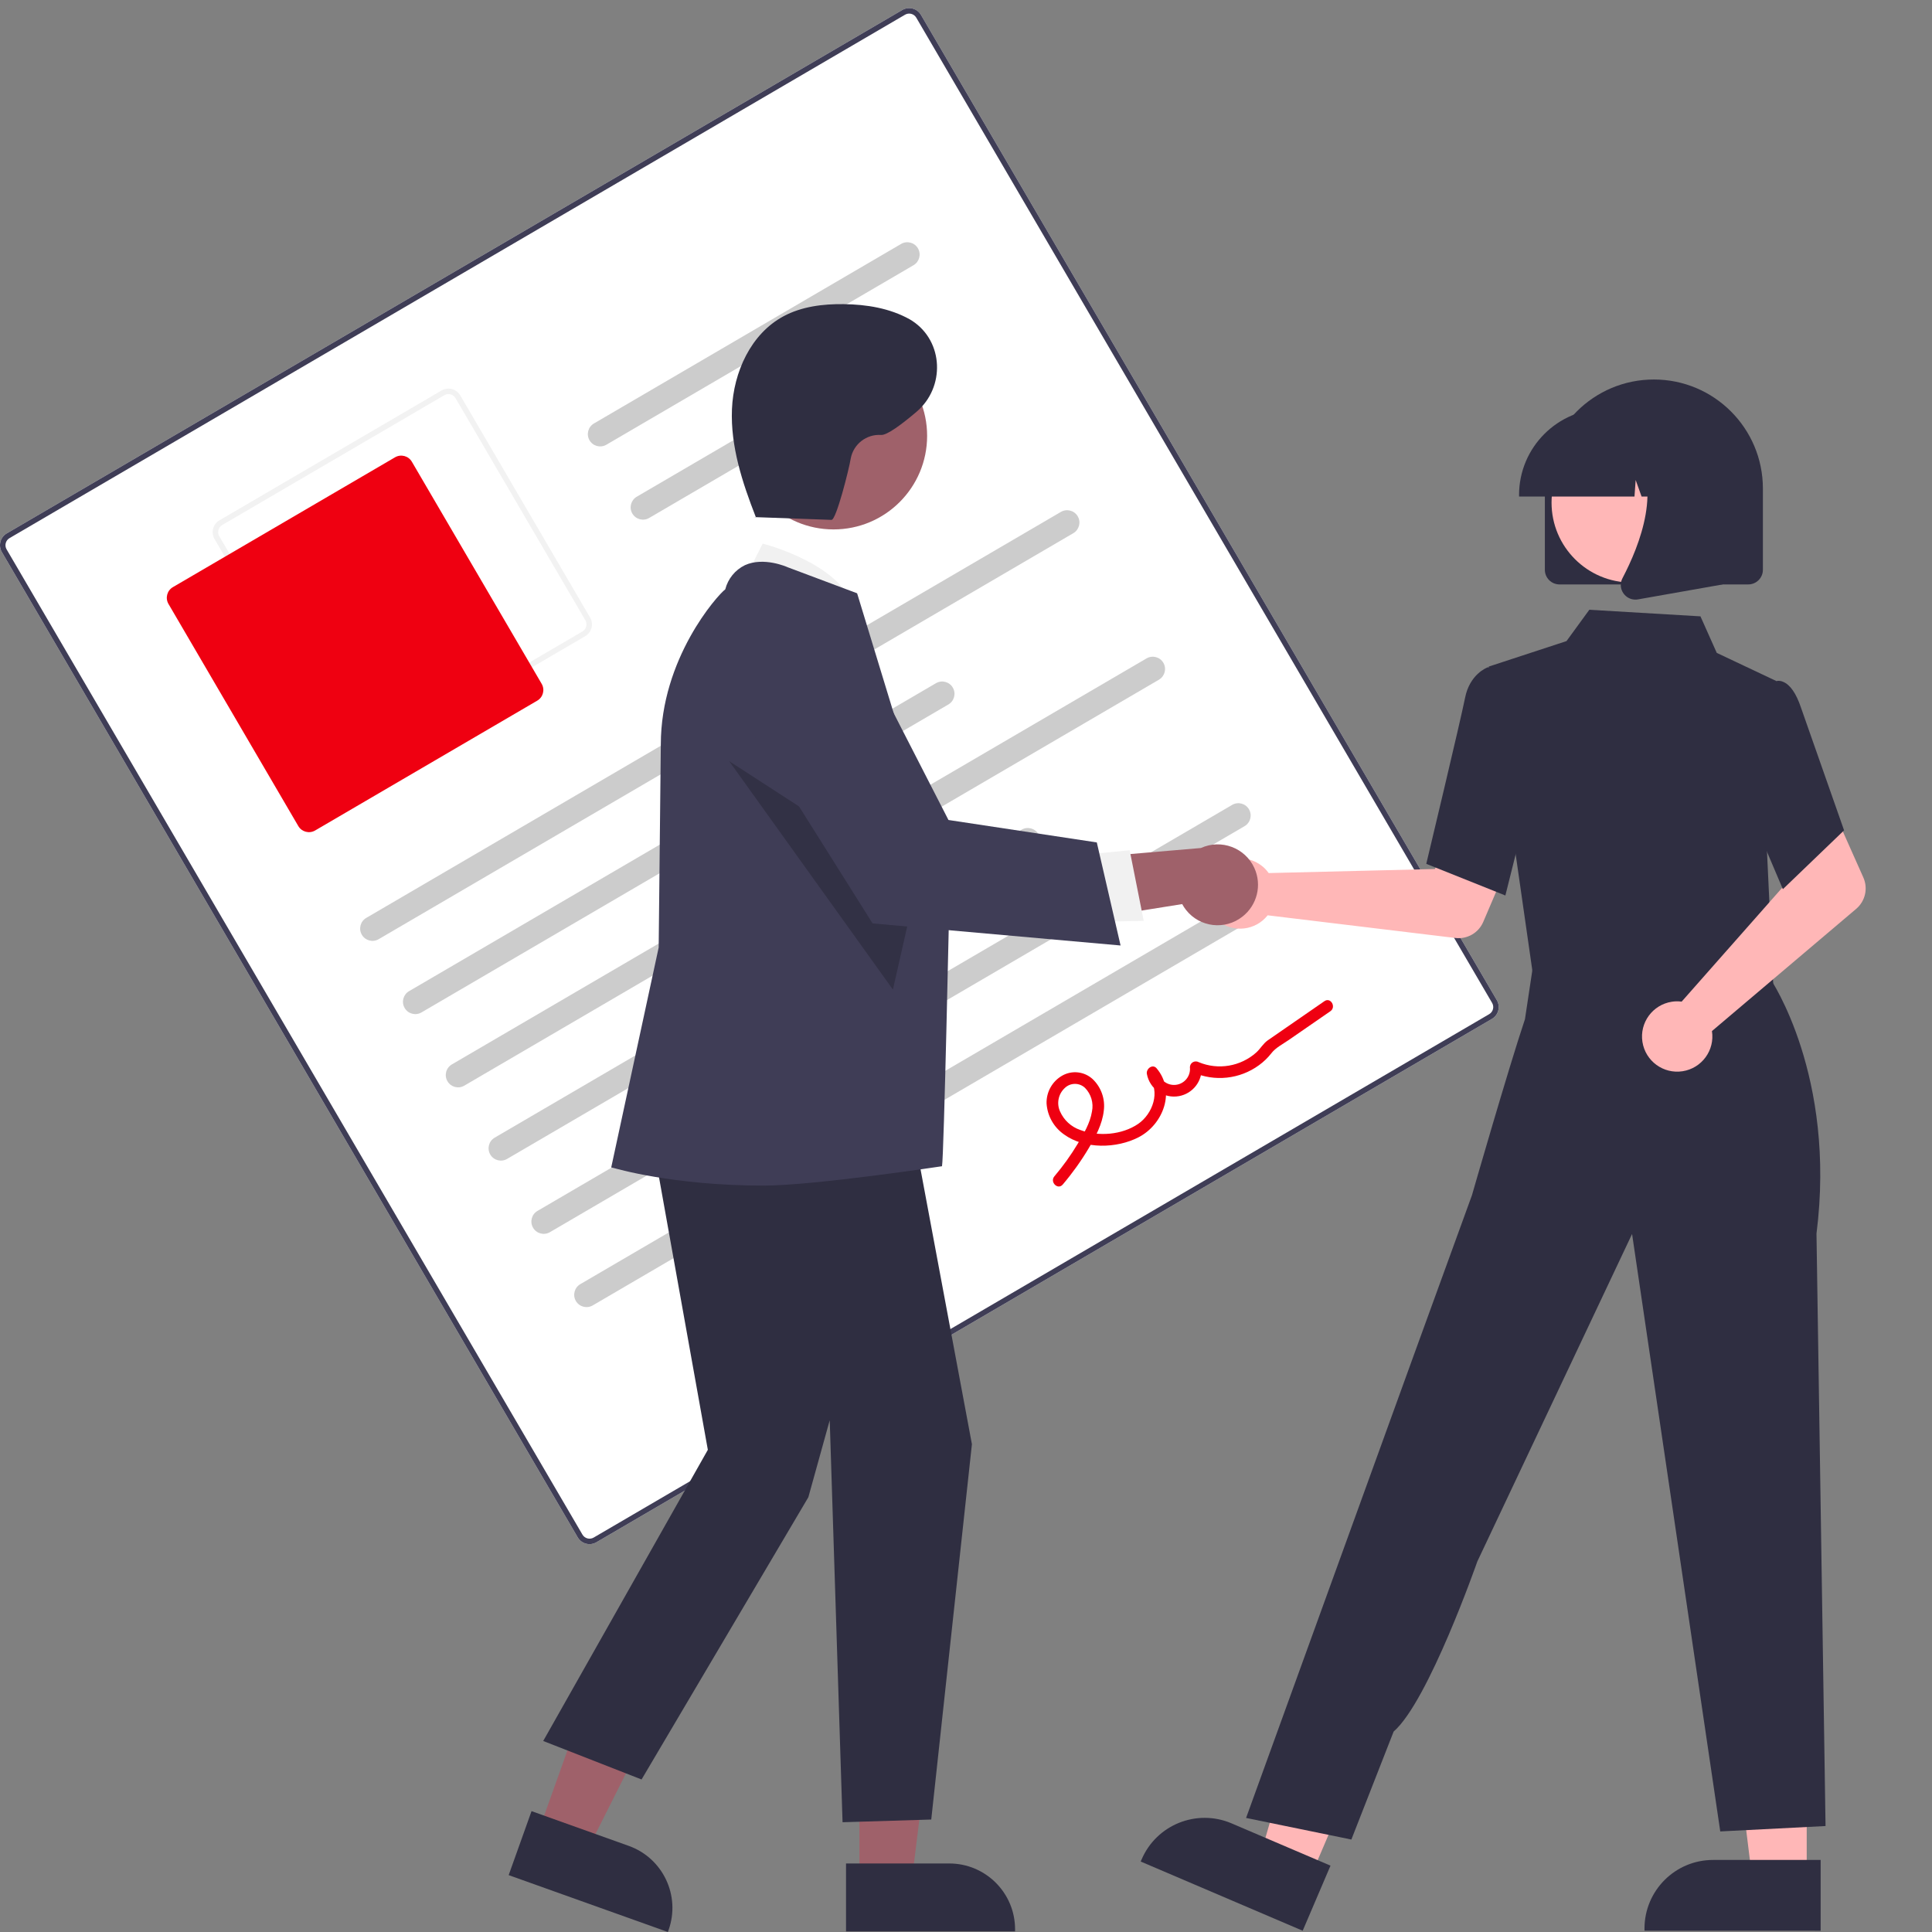
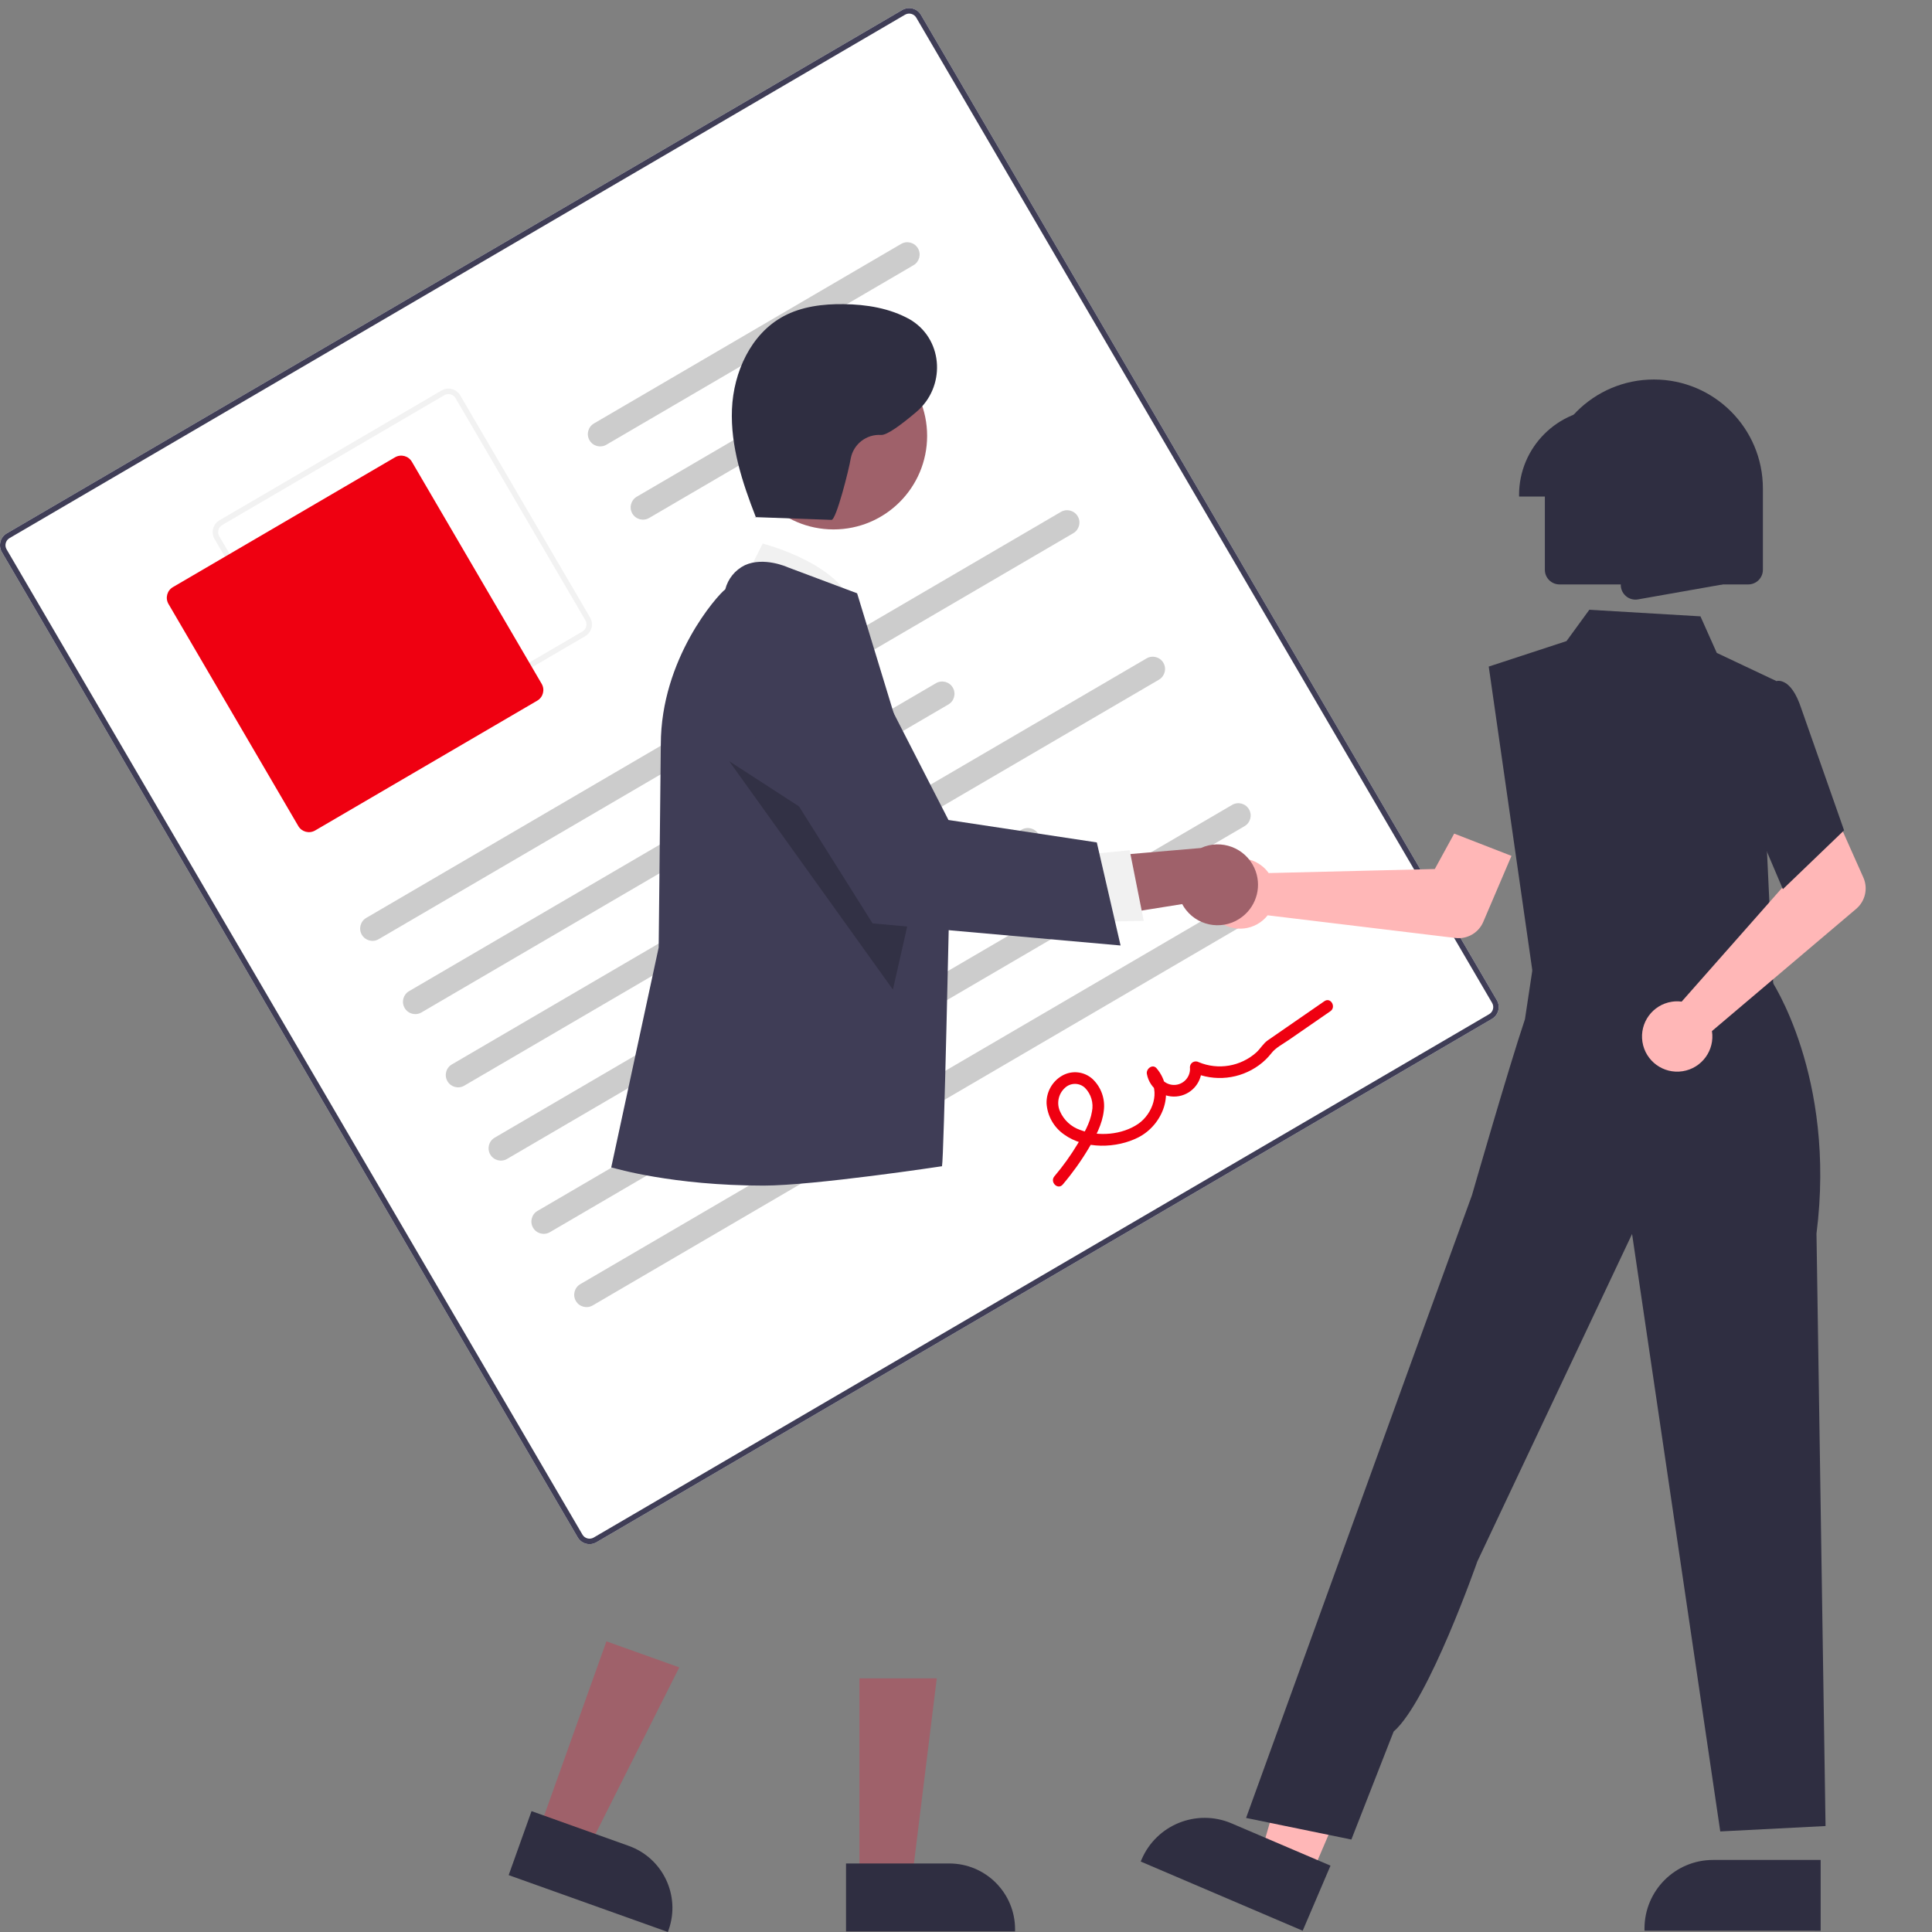
<svg xmlns="http://www.w3.org/2000/svg" version="1.1" x="0px" y="0px" width="170px" height="170px" viewBox="0 0 170 170" enable-background="new 0 0 170 170" xml:space="preserve">
  <rect x="0" y="0" width="170" height="170" fill="#808080" stroke="none" />
  <g id="Layer_1" display="none">
    <circle display="inline" fill="#267979" cx="85" cy="85" r="83.3" />
  </g>
  <g id="Layer_2">
    <g>
      <path fill="#FFFFFF" d="M131.278,89.655l-78.797,46.052c-0.573,0.335-1.31,0.142-1.646-0.431L0.164,48.579    c-0.334-0.573-0.141-1.311,0.433-1.646L79.393,0.879c0.574-0.335,1.31-0.142,1.646,0.433l50.671,86.695    C132.045,88.581,131.851,89.319,131.278,89.655z" />
      <path fill="#3F3D56" d="M131.278,89.655l-78.797,46.052c-0.573,0.335-1.31,0.142-1.646-0.431L0.164,48.579    c-0.334-0.573-0.141-1.311,0.433-1.646L79.393,0.879c0.574-0.335,1.31-0.142,1.646,0.433l50.671,86.695    C132.045,88.581,131.851,89.319,131.278,89.655z M0.84,47.349c-0.345,0.201-0.461,0.644-0.26,0.988l50.671,86.696    c0.201,0.344,0.644,0.46,0.989,0.259l78.795-46.053c0.345-0.202,0.461-0.645,0.26-0.988L80.624,1.554    c-0.202-0.344-0.645-0.46-0.989-0.259L0.84,47.349z" />
      <path fill="#F2F2F2" d="M51.489,55.981L31.946,67.404c-0.574,0.335-1.311,0.141-1.646-0.433L18.877,47.43    c-0.335-0.575-0.142-1.312,0.433-1.647l19.543-11.423c0.574-0.335,1.312-0.142,1.647,0.433l11.422,19.543    C52.257,54.909,52.063,55.646,51.489,55.981z M19.552,46.198c-0.344,0.201-0.46,0.644-0.258,0.988l11.422,19.543    c0.2,0.344,0.644,0.461,0.988,0.26l19.543-11.423c0.344-0.202,0.46-0.644,0.259-0.988L40.083,35.034    c-0.2-0.344-0.643-0.459-0.988-0.258L19.552,46.198z" />
      <path fill="#EF0011" d="M47.272,61.653L27.73,73.075c-0.518,0.302-1.18,0.128-1.482-0.389L14.826,53.145    c-0.302-0.518-0.128-1.181,0.389-1.483L34.758,40.24c0.517-0.302,1.181-0.128,1.482,0.388l11.423,19.544    C47.964,60.688,47.789,61.353,47.272,61.653z" />
      <path fill="#CCCCCC" d="M94.444,46.915L33.32,82.64c-0.517,0.302-1.181,0.128-1.481-0.389c-0.304-0.517-0.129-1.18,0.387-1.482    L93.35,45.043c0.518-0.301,1.181-0.128,1.483,0.39C95.135,45.948,94.961,46.612,94.444,46.915L94.444,46.915L94.444,46.915z" />
      <path fill="#CCCCCC" d="M83.449,61.987L37.087,89.085c-0.517,0.303-1.18,0.128-1.481-0.39c-0.304-0.517-0.128-1.18,0.388-1.481    l46.363-27.098c0.517-0.302,1.181-0.129,1.482,0.389C84.142,61.021,83.967,61.685,83.449,61.987L83.449,61.987L83.449,61.987z" />
      <path fill="#CCCCCC" d="M80.384,23.335L53.356,39.132c-0.518,0.302-1.18,0.129-1.483-0.389c-0.301-0.517-0.127-1.181,0.39-1.482    L79.29,21.464c0.517-0.303,1.181-0.128,1.482,0.389S80.9,23.032,80.384,23.335z" />
      <path fill="#CCCCCC" d="M77.406,33.722L57.123,45.576c-0.517,0.302-1.18,0.129-1.483-0.388c-0.301-0.518-0.127-1.18,0.39-1.482    l20.282-11.854c0.517-0.302,1.182-0.128,1.482,0.389C78.096,32.757,77.923,33.421,77.406,33.722z" />
      <path fill="#CCCCCC" d="M101.978,59.806L40.854,95.529c-0.516,0.303-1.18,0.128-1.481-0.388c-0.303-0.517-0.128-1.181,0.389-1.482    l61.124-35.725c0.517-0.303,1.181-0.129,1.481,0.388C102.669,58.84,102.494,59.503,101.978,59.806L101.978,59.806z" />
      <path fill="#CCCCCC" d="M90.983,74.878l-46.362,27.097c-0.517,0.302-1.181,0.129-1.482-0.388    c-0.302-0.518-0.128-1.182,0.389-1.483L89.89,73.007c0.517-0.303,1.181-0.129,1.483,0.388    C91.675,73.912,91.5,74.575,90.983,74.878L90.983,74.878L90.983,74.878z" />
      <path fill="#CCCCCC" d="M109.512,72.694l-61.124,35.727c-0.517,0.301-1.181,0.127-1.482-0.391c-0.302-0.516-0.128-1.18,0.389-1.48    l61.124-35.726c0.517-0.304,1.181-0.128,1.481,0.389C110.203,71.729,110.028,72.394,109.512,72.694L109.512,72.694z" />
      <path fill="#CCCCCC" d="M113.279,79.141l-61.124,35.725c-0.518,0.302-1.181,0.128-1.483-0.39c-0.301-0.517-0.127-1.18,0.389-1.481    l61.125-35.726c0.516-0.302,1.18-0.127,1.482,0.39C113.97,78.175,113.796,78.839,113.279,79.141L113.279,79.141z" />
      <path fill="#EF0011" d="M93.512,104.23c0.85-1.001,1.614-2.069,2.286-3.196c0.603-1.018,1.193-2.105,1.326-3.297    c0.137-1.03-0.225-2.063-0.976-2.782c-0.733-0.676-1.82-0.8-2.687-0.306c-0.872,0.5-1.398,1.438-1.372,2.44    c0.069,1.1,0.638,2.106,1.542,2.735c1.807,1.31,4.629,1.24,6.555,0.245c2.168-1.122,3.288-4.059,1.585-6.067    c-0.354-0.418-0.944,0.049-0.855,0.5c0.244,1.318,1.512,2.191,2.831,1.947c1.209-0.224,2.061-1.315,1.983-2.542l-0.766,0.447    c1.911,0.847,4.129,0.608,5.817-0.625c0.41-0.298,0.777-0.651,1.089-1.052c0.376-0.489,1.005-0.805,1.515-1.157l3.676-2.54    c0.541-0.373,0.027-1.263-0.52-0.887l-3.328,2.3c-0.555,0.384-1.112,0.762-1.664,1.151c-0.394,0.275-0.638,0.725-0.995,1.054    c-1.386,1.246-3.366,1.581-5.086,0.86c-0.253-0.136-0.567-0.041-0.704,0.211c-0.039,0.073-0.061,0.154-0.062,0.237    c0.084,0.772-0.472,1.466-1.244,1.551c-0.764,0.084-1.453-0.459-1.551-1.221l-0.854,0.501c1.099,1.296,0.365,3.284-0.9,4.153    c-1.416,0.973-3.509,1.142-5.105,0.537c-0.792-0.272-1.434-0.862-1.773-1.628c-0.318-0.701-0.155-1.527,0.407-2.054    c0.495-0.488,1.287-0.497,1.791-0.02c0.537,0.548,0.766,1.328,0.611,2.079c-0.165,1.029-0.734,1.979-1.265,2.857    c-0.603,1.002-1.288,1.955-2.044,2.848C92.353,104.015,93.084,104.737,93.512,104.23L93.512,104.23z" />
    </g>
    <g>
      <path fill="#FFB7B7" d="M111.321,76.448c0.113,0.116,0.217,0.242,0.312,0.375l14.618-0.357l1.706-3.116l5.04,1.96l-2.483,5.81    c-0.412,0.964-1.411,1.54-2.452,1.415l-16.517-1.995c-1.06,1.341-3.006,1.569-4.347,0.51c-1.342-1.06-1.57-3.005-0.511-4.348    c1.06-1.341,3.006-1.569,4.347-0.51C111.136,76.271,111.231,76.356,111.321,76.448L111.321,76.448z" />
-       <polygon fill="#FFB7B7" points="158.976,165.229 154.169,165.229 151.882,146.688 158.978,146.688   " />
      <path fill="#2F2E41" d="M160.202,169.889l-15.5-0.001v-0.196c0.001-3.331,2.701-6.032,6.033-6.032l0,0h9.467V169.889z" />
      <polygon fill="#FFB7B7" points="115.329,165.122 110.909,163.233 116.089,145.285 122.612,148.073   " />
      <path fill="#2F2E41" d="M114.626,169.889l-14.253-6.089l0.077-0.181c1.309-3.063,4.854-4.486,7.918-3.178l0,0l8.705,3.72    L114.626,169.889z" />
      <polygon fill="#FFB7B7" points="135.612,80.464 135.265,86.097 145.425,87.185 156.056,88.322 152.927,79.769   " />
      <path fill="#2F2E41" d="M134.944,86.169l-3.947-27.516l6.842-2.242l2.009-2.757l9.778,0.579l1.436,3.216l5.215,2.464    l-0.802,14.881l0.585,12.449L134.944,86.169z" />
-       <path fill="#2F2E41" d="M132.46,78.796l-6.959-2.785l0.029-0.123c0.03-0.125,2.992-12.502,3.385-14.491    c0.41-2.071,1.907-2.645,1.971-2.668l0.047-0.018l2.754,0.839l1.209,9.504L132.46,78.796z" />
      <path fill="#2F2E41" d="M118.909,161.864l-9.264-1.9l14.806-40.854l5.067-13.935c0,0,3.213-11.173,4.666-15.495l0.875-5.802    l20.744,2.296c0,0,5.793,8.508,4.033,22.377l0.797,52.125l-9.264,0.475l-7.76-52.57l-13.617,28.818c0,0-4.293,12.298-7.363,14.964    L118.909,161.864z" />
      <path fill="#FFB7B7" d="M147.485,88.109c0.162-0.004,0.326,0.005,0.487,0.026l9.678-10.963l-1.126-3.369l4.863-2.363l2.572,5.771    c0.428,0.957,0.17,2.082-0.629,2.76l-12.693,10.755c0.264,1.688-0.893,3.271-2.582,3.534c-1.689,0.264-3.271-0.893-3.535-2.581    c-0.263-1.689,0.893-3.271,2.582-3.534C147.229,88.125,147.356,88.113,147.485,88.109L147.485,88.109z" />
      <path fill="#2F2E41" d="M156.878,78.24l-4.037-9.496l1.574-6.614l1.697-2.143c0.25-0.107,0.535-0.104,0.784,0.007    c0.626,0.252,1.159,1.023,1.583,2.294l3.784,10.776L156.878,78.24z" />
      <path fill="#2F2E41" d="M135.935,50.137v-7.159c0.004-5.298,4.303-9.589,9.6-9.585c5.292,0.005,9.58,4.293,9.585,9.585v7.159    c-0.001,0.711-0.577,1.287-1.288,1.288h-16.608C136.511,51.424,135.935,50.848,135.935,50.137z" />
-       <circle fill="#FFB7B7" cx="143.556" cy="44.226" r="7.033" />
      <path fill="#2F2E41" d="M133.664,43.55c0.005-4.188,3.399-7.583,7.589-7.588h1.432c4.189,0.005,7.584,3.399,7.588,7.588v0.144    h-3.025l-1.032-2.89l-0.206,2.89h-1.564l-0.521-1.458l-0.104,1.458h-10.155V43.55z" />
      <path fill="#2F2E41" d="M142.863,52.229c-0.29-0.393-0.329-0.916-0.101-1.348c1.517-2.886,3.641-8.218,0.822-11.507l-0.203-0.236    h8.186v12.29l-7.436,1.313c-0.076,0.014-0.152,0.02-0.229,0.02C143.491,52.761,143.104,52.563,142.863,52.229z" />
      <polygon fill="#9F616A" points="47.372,161.18 51.716,162.731 59.771,146.715 53.36,144.424   " />
      <path fill="#2F2E41" d="M44.759,164.995l2.012-5.63l8.556,3.058c3.009,1.078,4.575,4.389,3.503,7.4L58.767,170L44.759,164.995z" />
      <polygon fill="#9F616A" points="75.62,165.476 80.233,165.476 82.428,147.683 75.62,147.683   " />
      <path fill="#2F2E41" d="M74.443,163.97h9.085l0,0c3.197,0,5.79,2.592,5.79,5.789l0,0v0.188l-14.875,0.001V163.97z" />
      <path fill="#F1F1F1" d="M65.106,51.798l2.006-3.965c0,0,7.475,1.872,8.154,6.204L65.106,51.798z" />
-       <polygon fill="#2F2E41" points="56.829,97.126 62.284,127.572 47.798,153.192 56.452,156.579 71.128,131.744 73.009,124.971     74.138,160.342 81.942,160.104 85.521,127.077 79.782,96.374   " />
      <path fill="#3F3D56" d="M67.186,104.323c-8.015,0-13.104-1.533-13.218-1.557l-0.186-0.039l4.176-19.356l0.188-17.854    c0-7.566,4.979-13.145,5.671-13.659c0.235-0.93,0.868-1.708,1.731-2.128c1.66-0.753,3.69,0.151,3.775,0.189l6.092,2.285    l0.029,0.084c0.074,0.217,8.098,26.56,8.098,26.56s-0.485,23.017-0.654,23.771C82.888,102.619,71.639,104.323,67.186,104.323z" />
      <circle fill="#9F616A" cx="73.345" cy="38.351" r="8.234" />
      <polygon opacity="0.2" enable-background="new    " points="64.163,66.977 78.569,87.075 80.696,77.689   " />
      <path fill="#9F616A" d="M109.327,80.653c-1.53,1.21-3.752,0.951-4.963-0.58c-0.129-0.163-0.244-0.338-0.342-0.521l-12.399,1.984    l2.687-5.946l11.362-0.973c1.786-0.813,3.893-0.021,4.704,1.764C111.056,77.877,110.622,79.642,109.327,80.653z" />
      <polygon fill="#F1F1F1" points="94.948,75.252 99.403,74.815 100.638,81.03 95.031,81.129   " />
      <path fill="#3F3D56" d="M98.601,83.195l-21.82-1.942L65.763,63.73l-0.034-0.154c-0.711-3.255,1.351-6.47,4.606-7.181    c2.674-0.584,5.406,0.705,6.654,3.141l6.468,12.616l13.053,1.974L98.601,83.195z" />
      <path fill="#2F2E41" d="M66.331,45.499l6.834,0.246c0.416,0.016,1.547-4.48,1.695-5.414c0.242-1.256,1.379-2.137,2.655-2.059    c0.512,0.048,1.802-0.907,3.133-2.039c2.527-2.149,2.396-6.185-0.38-8c-0.076-0.05-0.15-0.095-0.224-0.137    c-1.752-0.979-3.8-1.309-5.808-1.334c-1.819-0.023-3.69,0.206-5.293,1.067c-2.873,1.544-4.402,4.917-4.537,8.177    s0.91,6.445,2.096,9.485" />
    </g>
  </g>
</svg>